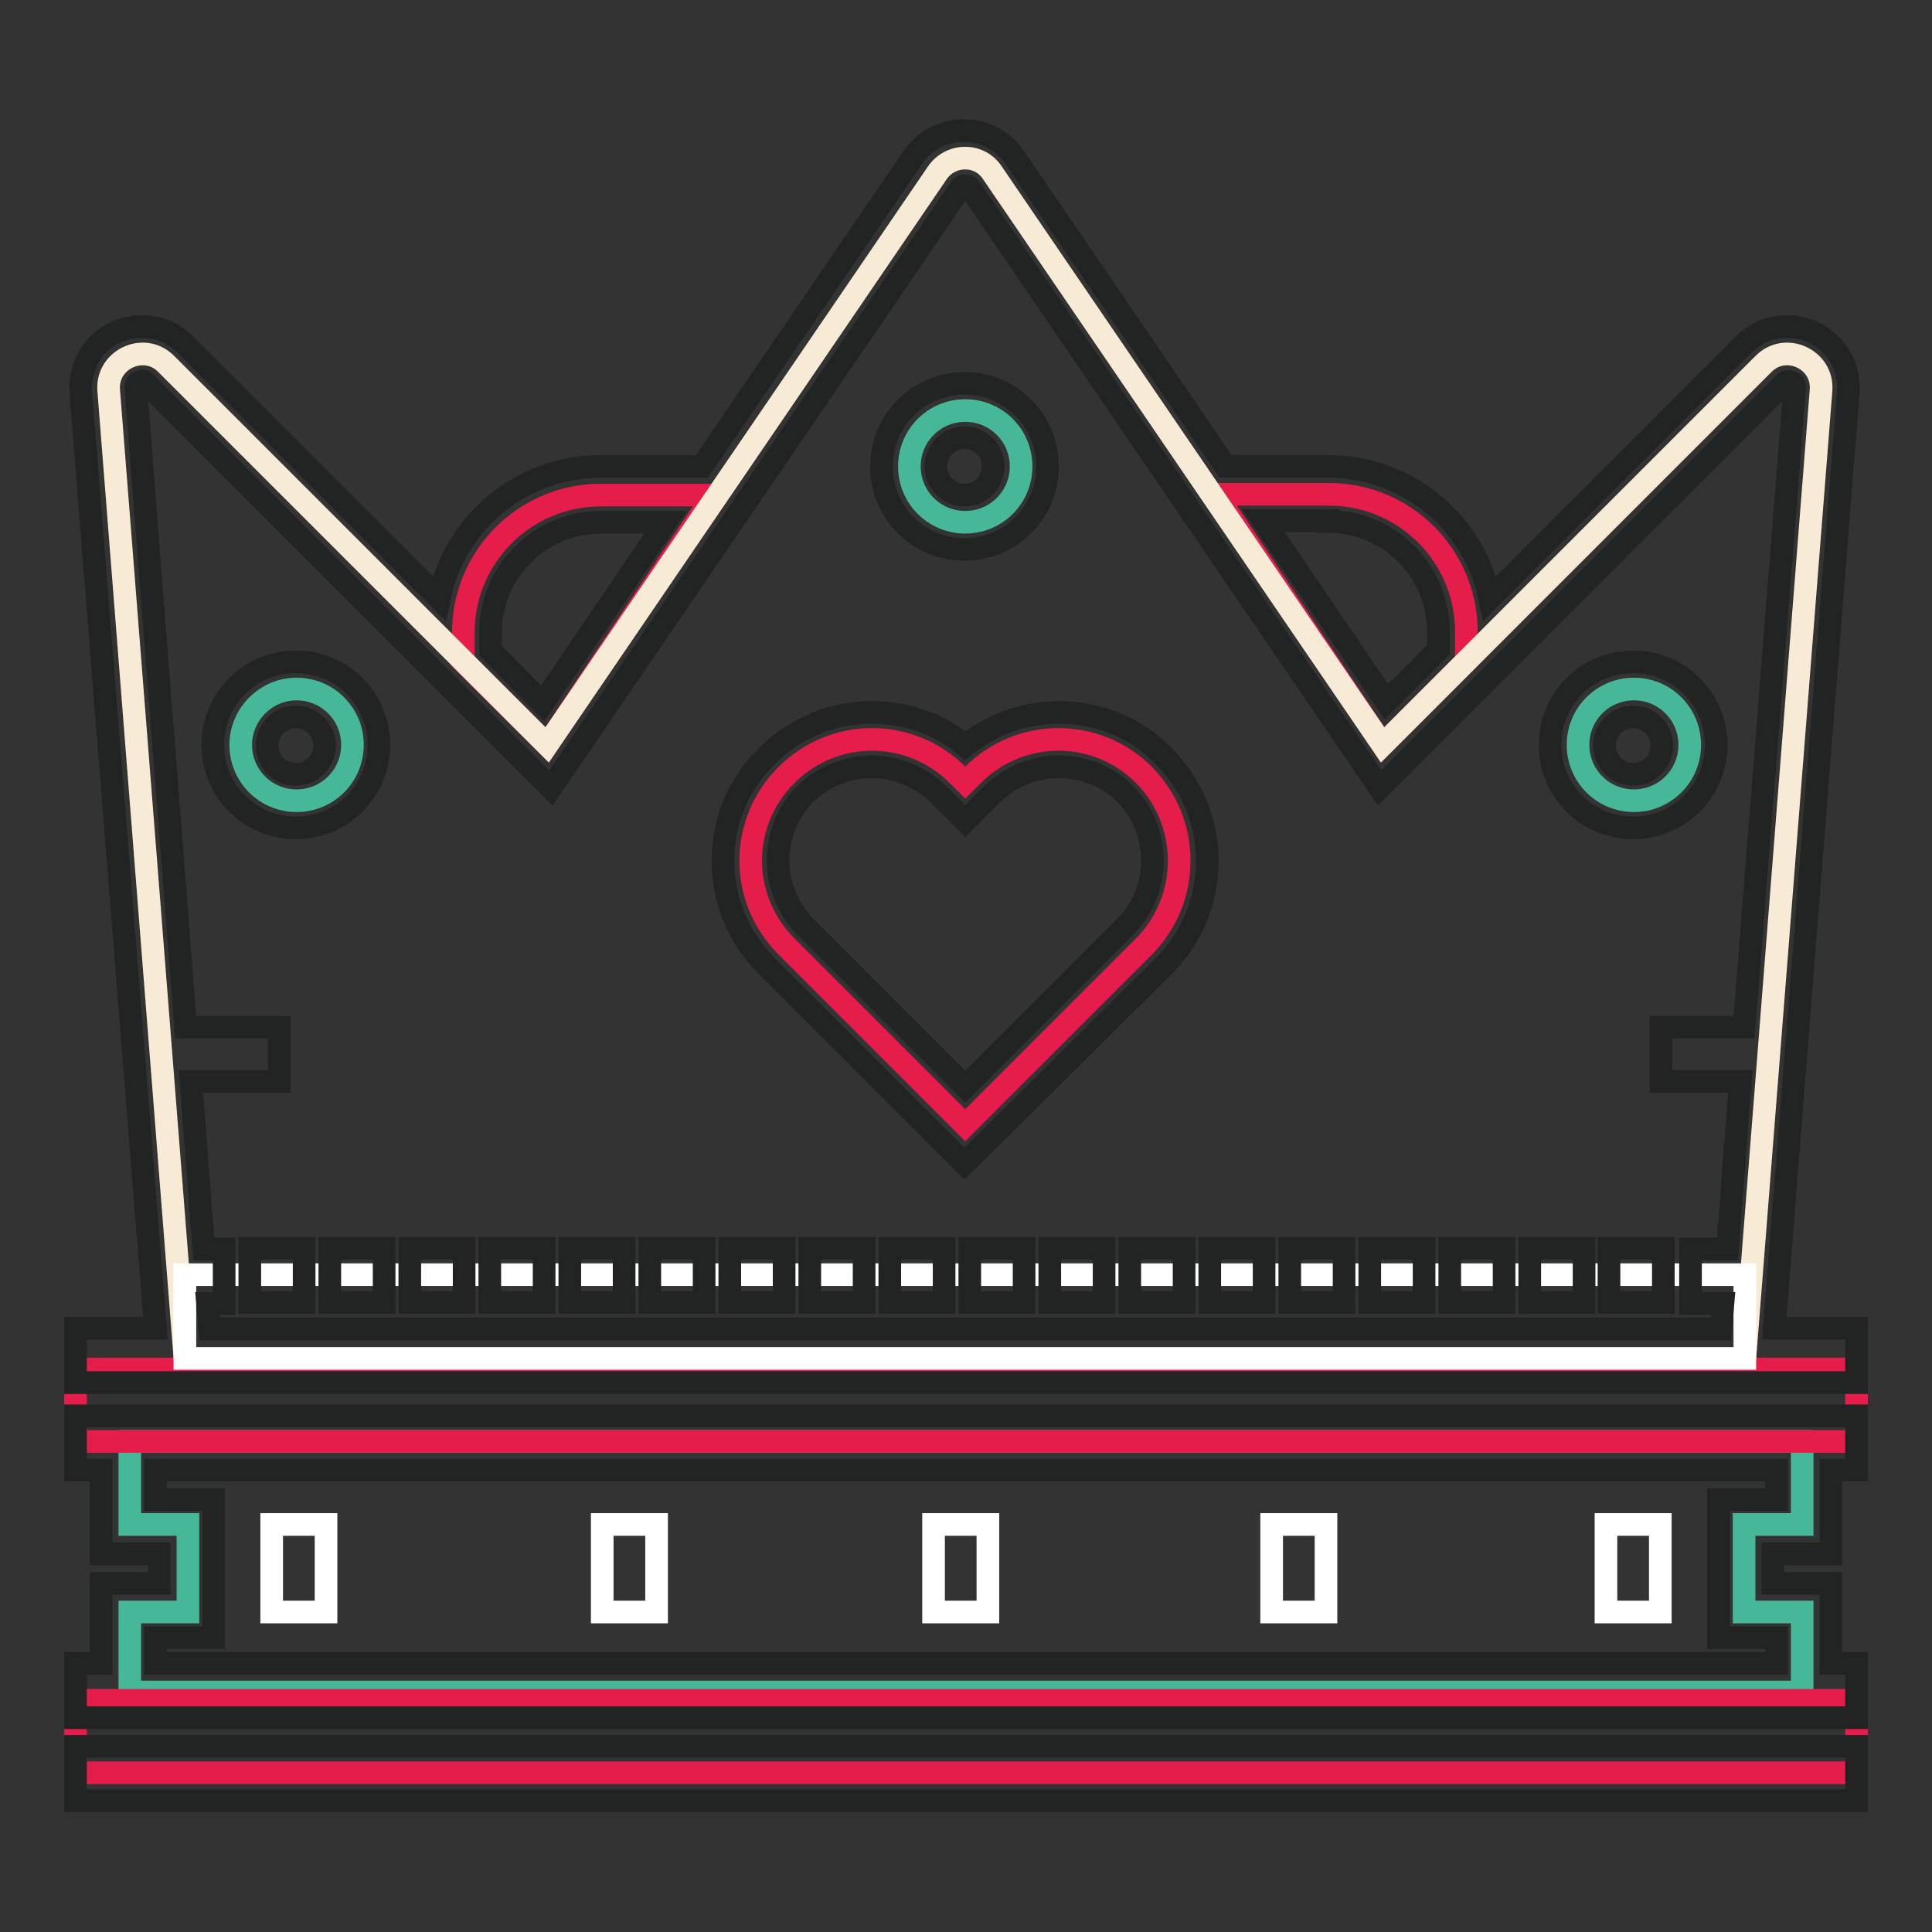
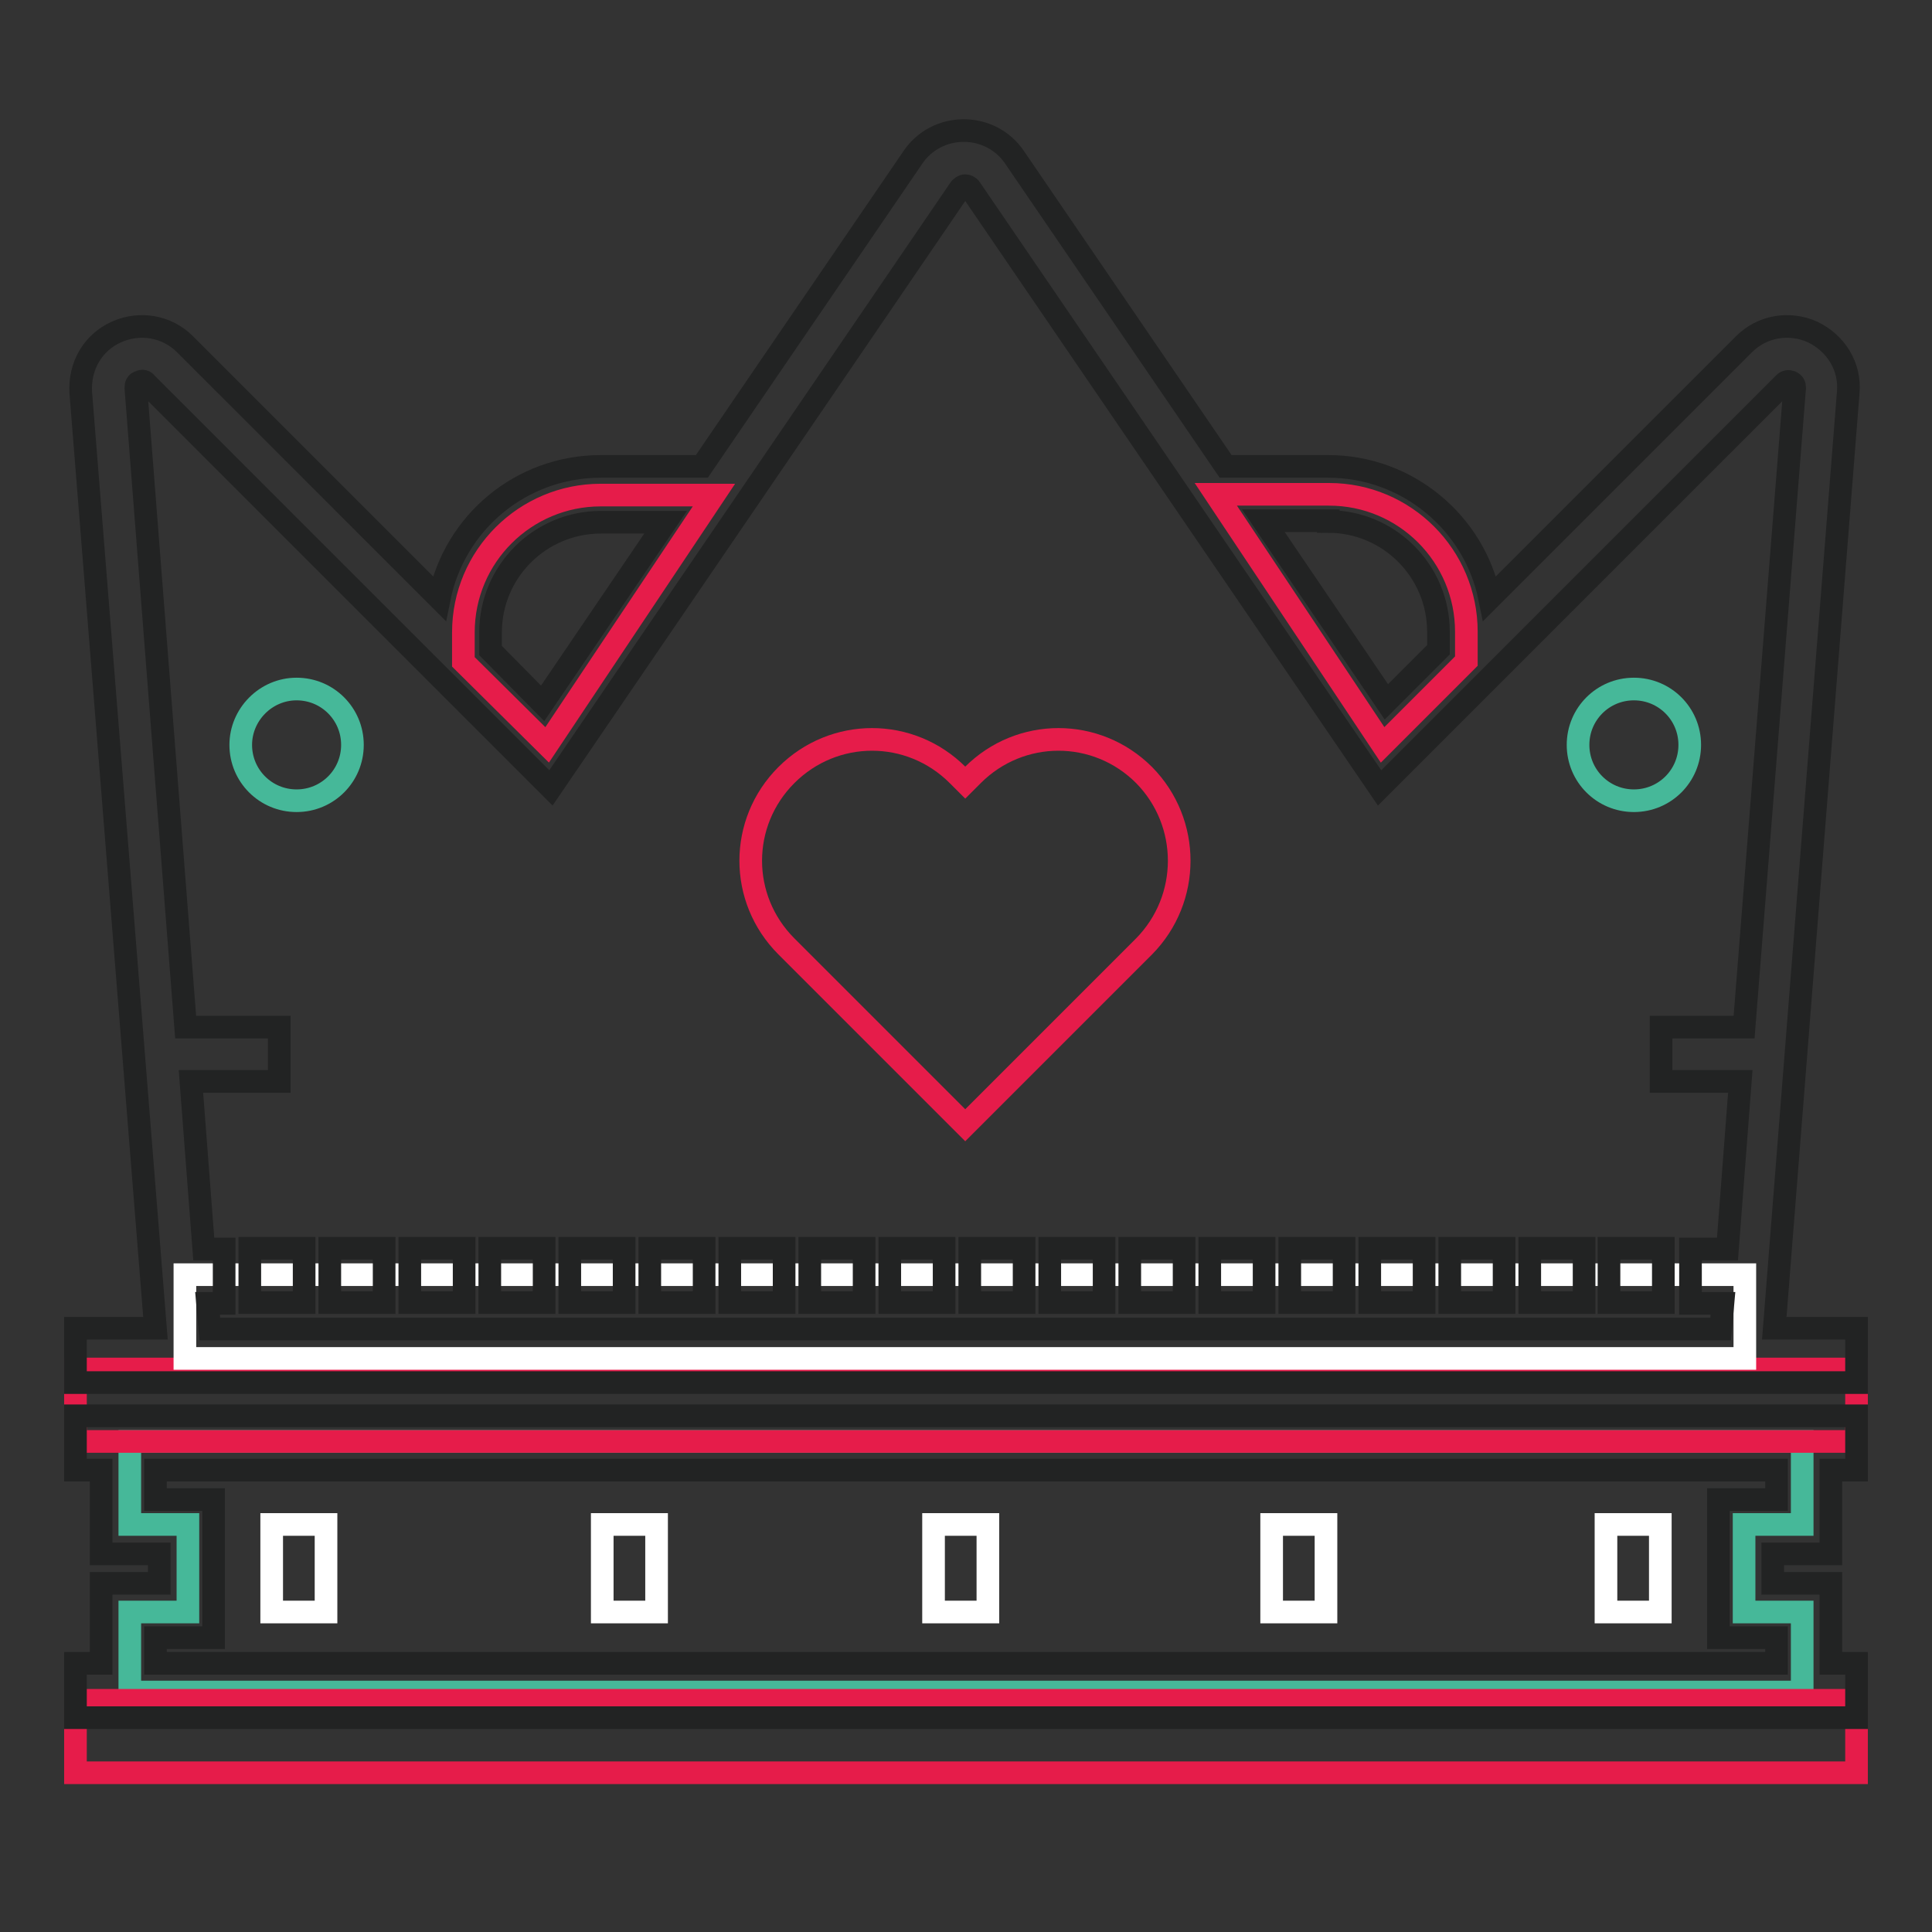
<svg xmlns="http://www.w3.org/2000/svg" version="1.1" x="0px" y="0px" viewBox="0 0 256 256" enable-background="new 0 0 256 256" xml:space="preserve">
  <rect x="0" y="0" width="256" height="256" fill="#333333" stroke="none" />
  <g>
    <path stroke-width="3" fill-opacity="0" stroke="#e61c4a" d="M161.1,65.5h15c10.1,0,18.2,8.2,18.2,18.2v3.9l-11.1,11.1L161.1,65.5L161.1,65.5z M61.4,87.7v-3.9 c0-10.1,8.2-18.2,18.2-18.2h15L72.5,98.7L61.4,87.7L61.4,87.7z" />
    <path stroke-width="3" fill-opacity="0" stroke="#46b899" d="M17.2,224.2v-10.6h7.7V202h-7.7V191h221.6V202h-7.7v11.6h7.7v10.6H17.2z" />
    <path stroke-width="3" fill-opacity="0" stroke="#e61c4a" d="M10,181.4h236v9.6H10V181.4z M10,225.3h236v9.6H10V225.3z" />
-     <path stroke-width="3" fill-opacity="0" stroke="#f8ebd5" d="M24.5,179.9L14.4,51.7c-0.3-4.1,4.7-6.4,7.6-3.5l50.5,50.5l51.7-75.8c1.8-2.6,5.6-2.6,7.3,0l51.7,75.8 l50.5-50.5c2.9-2.9,7.9-0.6,7.6,3.5l-10.1,128.3" />
    <path stroke-width="3" fill-opacity="0" stroke="#e61c4a" d="M151.6,102.7c-6.3-6.3-16.4-6.3-22.7,0l-1,1l-1-1c-6.3-6.3-16.4-6.3-22.7,0c-6.3,6.3-6.3,16.4,0,22.7 l23.7,23.7l23.7-23.7C157.8,119.1,157.8,109,151.6,102.7z" />
-     <path stroke-width="3" fill-opacity="0" stroke="#46b899" d="M31.9,98.7c0,4.1,3.3,7.4,7.4,7.4c4.1,0,7.4-3.3,7.4-7.4c0,0,0,0,0,0c0-4.1-3.3-7.4-7.4-7.4 C35.2,91.3,31.9,94.7,31.9,98.7L31.9,98.7L31.9,98.7z" />
-     <path stroke-width="3" fill-opacity="0" stroke="#46b899" d="M120.5,61.8c0,4.1,3.3,7.4,7.4,7.4c4.1,0,7.4-3.3,7.4-7.4c0,0,0,0,0,0c0-4.1-3.3-7.4-7.4-7.4 C123.8,54.4,120.5,57.7,120.5,61.8C120.5,61.8,120.5,61.8,120.5,61.8z" />
+     <path stroke-width="3" fill-opacity="0" stroke="#46b899" d="M31.9,98.7c0,4.1,3.3,7.4,7.4,7.4c4.1,0,7.4-3.3,7.4-7.4c0-4.1-3.3-7.4-7.4-7.4 C35.2,91.3,31.9,94.7,31.9,98.7L31.9,98.7L31.9,98.7z" />
    <path stroke-width="3" fill-opacity="0" stroke="#46b899" d="M209.1,98.7c0,4.1,3.3,7.4,7.4,7.4c4.1,0,7.4-3.3,7.4-7.4c0,0,0,0,0,0c0-4.1-3.3-7.4-7.4-7.4 C212.4,91.3,209.1,94.6,209.1,98.7C209.1,98.7,209.1,98.7,209.1,98.7z" />
    <path stroke-width="3" fill-opacity="0" stroke="#ffffff" d="M24.5,168.9h206.7v11.1H24.5V168.9z M36,202h7.2v11.6H36V202z M212.8,202h7.2v11.6h-7.2V202z" />
    <path stroke-width="3" fill-opacity="0" stroke="#222323" d="M242.6,205.9v-11.1h3.4v-7.2H10v7.2h3.4v11.1h7.7v3.9h-7.7v10.6H10v7.2h236v-7.2h-3.4v-10.6h-7.7v-3.9 H242.6z M235.4,217v3.4H20.6V217h7.7v-18.3h-7.7v-3.9h214.8v3.9h-7.7V217L235.4,217L235.4,217z" />
    <path stroke-width="3" fill-opacity="0" stroke="#ffffff" d="M123.7,202h7.2v11.6h-7.2V202z M79.8,202h7.2v11.6h-7.2V202z M168.5,202h7.2v11.6h-7.2V202z" />
-     <path stroke-width="3" fill-opacity="0" stroke="#222323" d="M10,231.4h236v7.2H10V231.4z M39.2,109.7c-6.1,0-11-4.9-11-11c0-6.1,4.9-11,11-11c6.1,0,11,4.9,11,11 C50.2,104.8,45.3,109.7,39.2,109.7L39.2,109.7z M39.2,95c-2.1,0-3.8,1.7-3.8,3.8c0,2.1,1.7,3.8,3.8,3.8c2.1,0,3.8-1.7,3.8-3.8 C43,96.7,41.3,95,39.2,95z M127.8,72.8c-6.1,0-11-4.9-11-11c0-6.1,4.9-11,11-11c6.1,0,11,4.9,11,11 C138.8,67.9,133.9,72.8,127.8,72.8z M127.8,58c-2.1,0-3.8,1.7-3.8,3.8c0,2.1,1.7,3.8,3.8,3.8c2.1,0,3.8-1.7,3.8-3.8 C131.6,59.7,129.9,58,127.8,58z M216.4,109.7c-6.1,0-11-4.9-11-11c0-6.1,4.9-11,11-11s11,4.9,11,11 C227.4,104.8,222.5,109.7,216.4,109.7z M216.4,95c-2.1,0-3.8,1.7-3.8,3.8c0,2.1,1.7,3.8,3.8,3.8c2.1,0,3.8-1.7,3.8-3.8 C220.2,96.7,218.5,95,216.4,95z M127.8,154.2L101.6,128c-3.7-3.7-5.8-8.6-5.8-13.9c0-5.3,2-10.2,5.8-13.9c3.7-3.7,8.6-5.8,13.9-5.8 c4.6,0,8.9,1.5,12.4,4.4c3.5-2.8,7.8-4.4,12.4-4.4c5.3,0,10.2,2,13.9,5.8v0c7.7,7.7,7.7,20.1,0,27.8L127.8,154.2z M115.5,101.6 c-3.3,0-6.4,1.3-8.8,3.6c-2.3,2.3-3.6,5.5-3.6,8.8c0,3.3,1.3,6.4,3.6,8.8l21.2,21.2l21.2-21.2c4.8-4.8,4.8-12.7,0-17.6v0 c-2.3-2.3-5.5-3.6-8.8-3.6s-6.4,1.3-8.8,3.6l-3.6,3.6l-3.6-3.6C121.9,102.9,118.8,101.6,115.5,101.6z" />
    <path stroke-width="3" fill-opacity="0" stroke="#222323" d="M235.1,176L244.9,52c0.3-3.4-1.6-6.5-4.7-8c-3.1-1.4-6.7-0.8-9.1,1.6l-33.7,33.7c-2-10-10.9-17.5-21.4-17.5 h-13.6l-28-41c-1.5-2.2-4-3.5-6.7-3.5c-2.7,0-5.2,1.3-6.7,3.5l-28,41H79.6c-10.6,0-19.4,7.5-21.4,17.5L24.5,45.6 c-2.4-2.4-6-3-9.1-1.6c-3.1,1.4-4.9,4.5-4.7,8L20.6,176H10v7.2h236V176H235.1L235.1,176z M176,69.1c8.1,0,14.6,6.6,14.6,14.6v2.4 l-6.9,6.9l-16.3-24H176z M65,83.8c0-8.1,6.6-14.6,14.6-14.6h8.6l-16.3,24L65,86.2V83.8L65,83.8z M27.5,172.7h2.2v-7.2H27l-1.7-22.2 H37v-7.2H24.6L18,51.4c0-0.4,0.1-0.7,0.5-0.8c0.4-0.2,0.7-0.1,0.9,0.2L73,104.4l54.2-79.4c0.2-0.2,0.4-0.4,0.7-0.4 c0.2,0,0.5,0.1,0.7,0.4l54.2,79.4l53.6-53.6c0.3-0.3,0.6-0.3,0.9-0.2c0.4,0.2,0.5,0.4,0.5,0.8l-6.7,84.7h-11v7.2h10.5l-1.7,22.2 h-4.9v7.2h4.3l-0.3,3.4H27.8L27.5,172.7z" />
    <path stroke-width="3" fill-opacity="0" stroke="#222323" d="M117.9,165.4h7.2v7.2h-7.2V165.4z M107.3,165.4h7.2v7.2h-7.2V165.4z M96.7,165.4h7.2v7.2h-7.2V165.4z  M75.5,165.4h7.2v7.2h-7.2V165.4z M54.3,165.4h7.2v7.2h-7.2V165.4z M64.9,165.4h7.2v7.2h-7.2V165.4z M33.1,165.4h7.2v7.2h-7.2 V165.4z M43.7,165.4h7.2v7.2h-7.2V165.4z M86.1,165.4h7.2v7.2h-7.2V165.4z M181.5,165.4h7.2v7.2h-7.2V165.4z M192.1,165.4h7.2v7.2 h-7.2V165.4z M202.7,165.4h7.2v7.2h-7.2V165.4z M213.2,165.4h7.2v7.2h-7.2V165.4z M170.9,165.4h7.2v7.2h-7.2V165.4z M149.7,165.4 h7.2v7.2h-7.2V165.4z M139.1,165.4h7.2v7.2h-7.2V165.4z M128.5,165.4h7.2v7.2h-7.2V165.4z M160.3,165.4h7.2v7.2h-7.2V165.4z" />
  </g>
</svg>